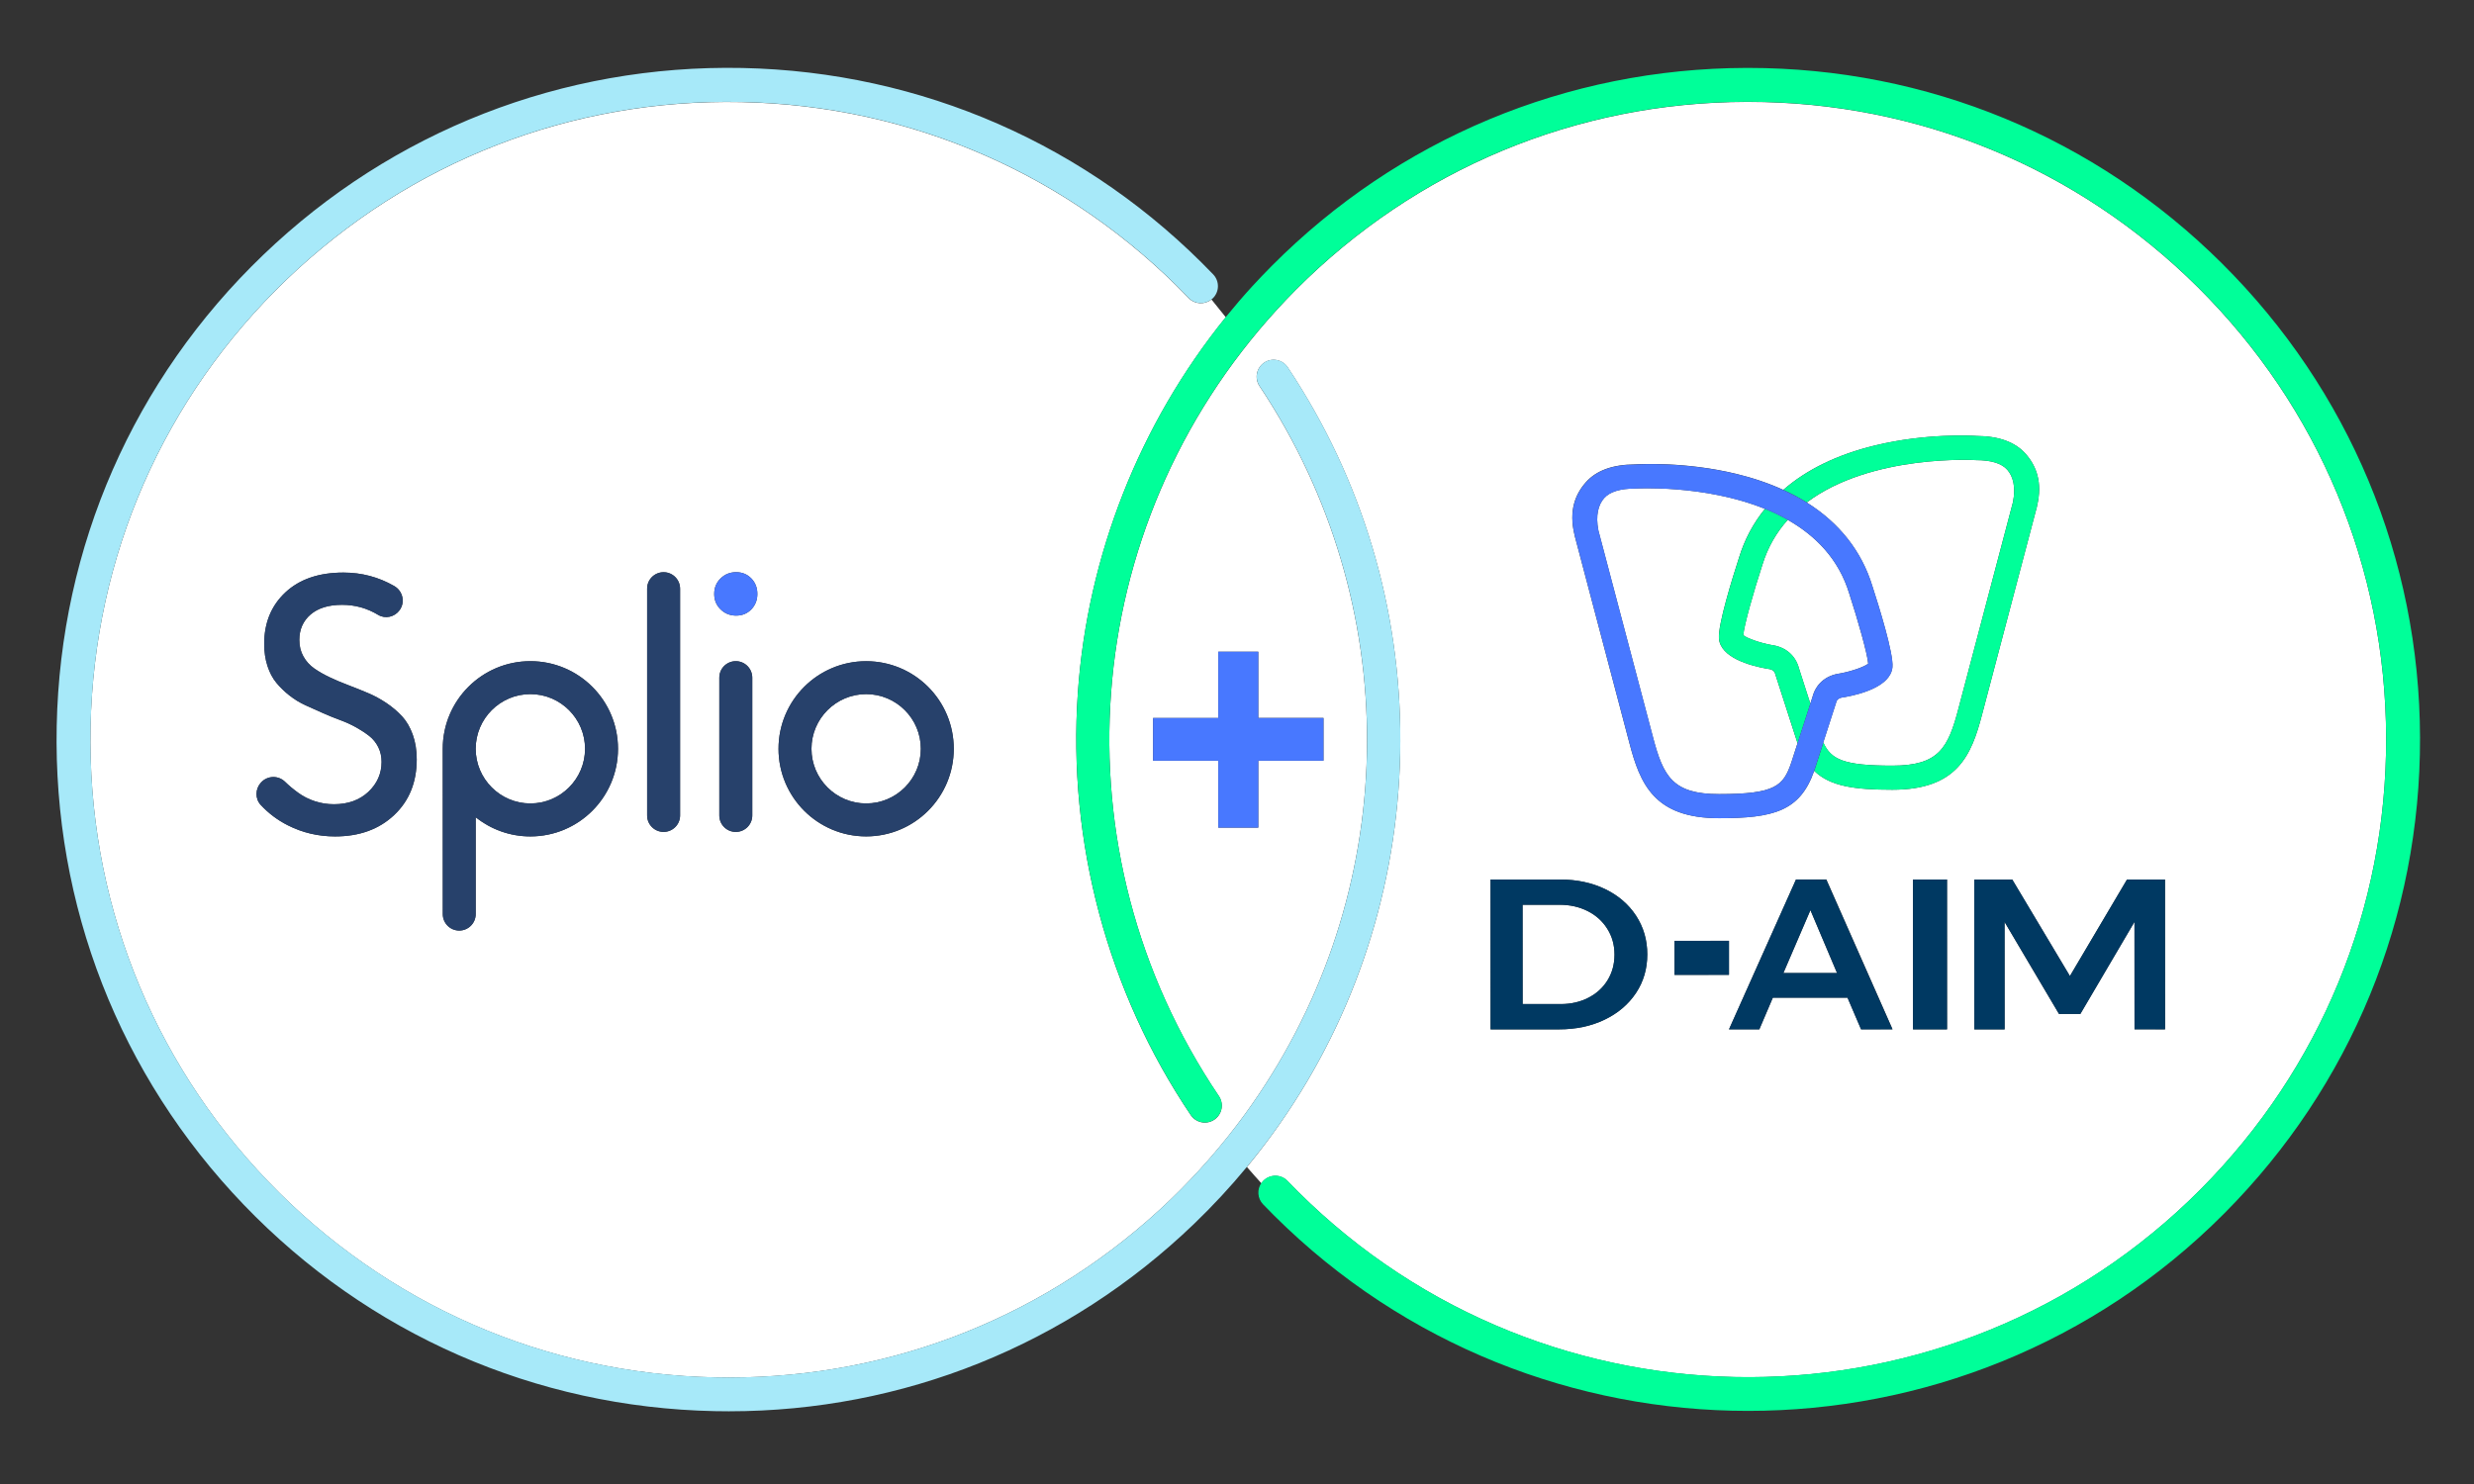
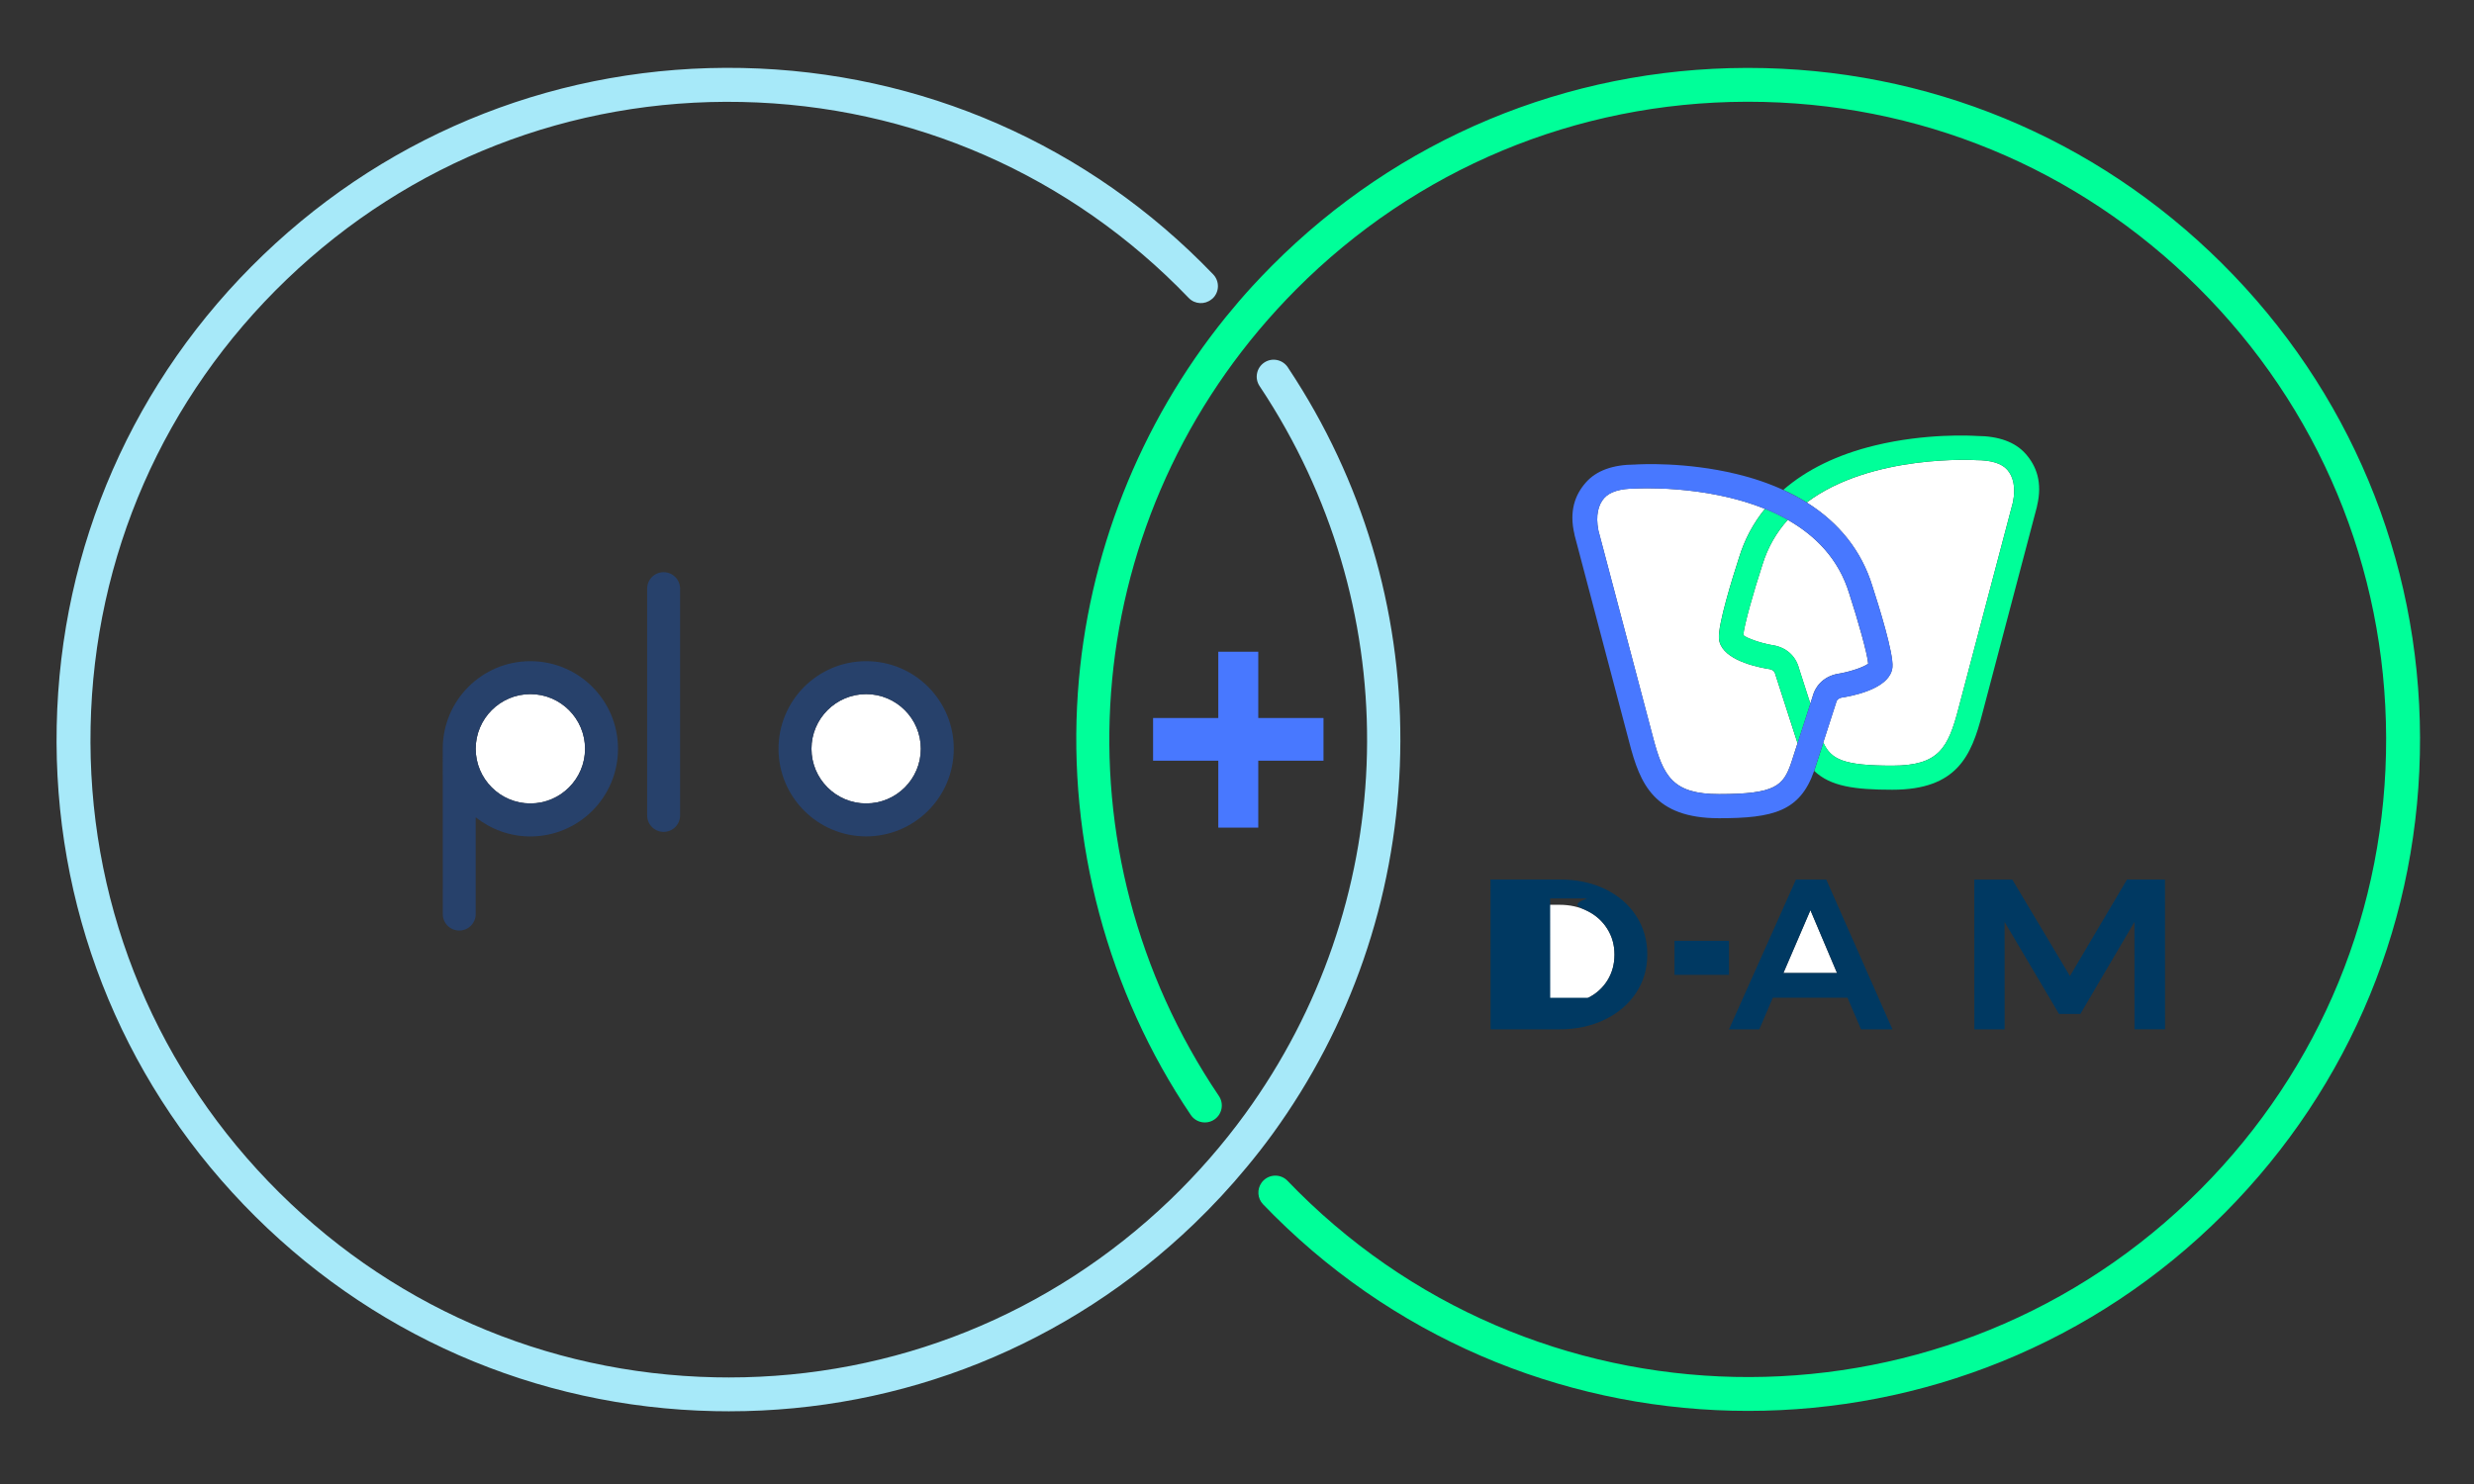
<svg xmlns="http://www.w3.org/2000/svg" version="1.1" id="Calque_1" x="0px" y="0px" viewBox="0 0 500 300" style="enable-background:new 0 0 500 300;" xml:space="preserve">
  <rect x="0" y="0" width="500" height="300" fill="#333333" stroke="none" />
  <style type="text/css">
	.st0{fill:#FFFFFF;}
	.st1{fill:#00FF99;}
	.st2{fill:#A7E9F9;}
	.st3{fill:#003962;}
	.st4{fill:#4878FF;}
	.st5{fill:#27416B;}
	.st6{fill:none;}
</style>
  <g>
    <path class="st0" d="M107.19,140.32c-6.09,0-11.05,4.96-11.05,11.05s4.96,11.05,11.05,11.05c6.09,0,11.05-4.96,11.05-11.05   S113.29,140.32,107.19,140.32z" />
    <path class="st0" d="M175.05,140.32c-6.09,0-11.05,4.95-11.05,11.05c0,6.1,4.96,11.05,11.05,11.05c6.09,0,11.05-4.95,11.05-11.05   C186.11,145.28,181.15,140.32,175.05,140.32z" />
    <path class="st0" d="M347.43,160.53c11.43,0,13.01-1.67,14.62-6.46l1.24-3.84c-0.05-0.13-0.1-0.26-0.14-0.4l-4.45-13.8   c0,0-0.18-0.71-1.42-0.82l-0.15-0.02c-3.48-0.62-9.38-2.25-9.73-6.08c-0.25-2.75,2.77-12.4,4.06-16.39   c1.12-3.66,2.88-6.95,5.23-9.85c-12.27-4.98-26.23-4.11-26.23-4.11c-3.02,0-5.13,0.65-6.27,1.94c-1.15,1.3-1.76,3.45-1.16,6.53   l11,41.66C336.15,156.99,338.05,160.53,347.43,160.53z" />
    <path class="st0" d="M352.32,128.41c0.75,0.63,3.32,1.54,5.63,1.97c3.08,0.4,4.98,2.28,5.63,4.76l2.29,7.11l0.44-1.36   c0.64-2.48,2.54-4.37,5.63-4.76c2.31-0.43,4.88-1.34,5.63-1.97c-0.14-1.89-2.04-8.67-3.85-14.23c-2.14-6.98-6.85-11.68-12.41-14.84   c-2.24,2.49-4.03,5.49-5.13,9.09C354.36,119.74,352.45,126.51,352.32,128.41z" />
-     <path class="st0" d="M260.22,238.75c0.71,0.74,1.43,1.47,2.16,2.2c50.41,50.14,132.21,49.92,182.34-0.49   c24.29-24.42,37.61-56.83,37.52-91.27s-13.59-66.78-38.01-91.07c-24.33-24.2-56.61-37.52-90.92-37.52c-0.12,0-0.24,0-0.36,0   c-34.44,0.09-66.78,13.59-91.07,38.01c-1.26,1.27-2.52,2.59-3.73,3.91c-40.4,44.12-45.26,109.53-11.81,159.07   c1.06,1.57,0.65,3.7-0.92,4.76c-1.57,1.06-3.7,0.65-4.76-0.92c-16.82-24.91-24.93-55.24-22.82-85.4   c1.93-27.72,12.48-54.37,29.89-75.9l-2.89-3.59c-1.37,1.1-3.37,1.01-4.61-0.28c-23.85-24.85-55.95-38.92-90.38-39.62   c-34.44-0.71-67.08,12.04-91.93,35.89C33.08,80.37,19.01,112.46,18.3,146.9c-0.7,34.43,12.04,67.08,35.89,91.93   c23.85,24.85,55.95,38.92,90.38,39.62c0.9,0.02,1.81,0.03,2.71,0.03c33.44,0,65.02-12.7,89.22-35.92   c5.56-5.34,10.65-11.18,15.14-17.36c30.65-42.2,32.89-98.23,5.71-142.75c-0.9-1.48-1.84-2.95-2.8-4.39   c-1.05-1.57-0.63-3.7,0.95-4.75c1.57-1.05,3.7-0.63,4.75,0.95c1.01,1.52,2.01,3.07,2.95,4.63c13.94,22.83,20.75,49.1,19.7,75.98   c-1.05,26.95-9.94,52.66-25.71,74.37c-1.65,2.27-3.38,4.5-5.18,6.68c0.95,1.1,1.92,2.2,2.91,3.28c0.13-0.18,0.28-0.36,0.44-0.52   C256.74,237.34,258.91,237.39,260.22,238.75z M79.65,164.78c-3.05,2.87-7.02,4.31-11.92,4.31c-3.4,0-6.59-0.75-9.55-2.25   c-2.08-1.05-3.91-2.42-5.48-4.12c-1.17-1.26-1.12-3.23,0.03-4.5l0.02-0.02c1.29-1.43,3.5-1.5,4.87-0.15   c0.76,0.75,1.65,1.49,2.67,2.23c1.02,0.74,2.14,1.3,3.37,1.7c1.22,0.4,2.5,0.6,3.84,0.6c2.85,0,5.17-0.84,6.96-2.51   c1.78-1.67,2.66-3.69,2.66-6.05c0-1.09-0.22-2.08-0.66-2.97c-0.44-0.89-1.04-1.64-1.8-2.24c-0.76-0.6-1.64-1.18-2.65-1.75   c-1.01-0.57-2.09-1.06-3.23-1.48c-1.15-0.42-2.32-0.9-3.52-1.43c-1.2-0.53-2.38-1.06-3.52-1.58c-1.15-0.52-2.22-1.18-3.23-1.97   c-1.01-0.79-1.89-1.65-2.65-2.57c-0.76-0.92-1.36-2.05-1.8-3.4c-0.44-1.35-0.66-2.84-0.66-4.47c0-4.26,1.43-7.72,4.28-10.4   c2.86-2.67,6.77-4.01,11.73-4.01c3.7,0,7.12,0.91,10.27,2.72c1.74,1,2.26,3.28,1.07,4.9c-1,1.36-2.88,1.81-4.32,0.93   c-2.23-1.35-4.67-2.03-7.29-2.03c-2.72,0-4.84,0.65-6.36,1.95c-1.51,1.3-2.28,3.02-2.28,5.15c0,1.25,0.27,2.36,0.82,3.33   c0.54,0.97,1.27,1.78,2.19,2.43c0.92,0.65,1.97,1.24,3.15,1.8c1.18,0.56,2.42,1.08,3.74,1.58c1.31,0.5,2.63,1.03,3.94,1.58   c1.32,0.56,2.56,1.23,3.74,2.02c1.18,0.79,2.23,1.68,3.15,2.67c0.92,0.99,1.65,2.22,2.19,3.72c0.54,1.5,0.81,3.17,0.81,5.03   C84.22,158.15,82.7,161.91,79.65,164.78z M107.19,169.09c-4.18,0-8.02-1.45-11.05-3.88v19.58c0,1.84-1.49,3.33-3.33,3.33   c-1.84,0-3.32-1.49-3.32-3.33c0,0-0.01-33.32-0.01-33.42c0-9.78,7.93-17.71,17.71-17.71c9.78,0,17.71,7.93,17.71,17.71   S116.98,169.09,107.19,169.09z M137.44,164.85c0,1.84-1.49,3.33-3.33,3.33c-1.84,0-3.33-1.49-3.33-3.33v-45.85   c0-1.84,1.49-3.32,3.33-3.32c1.84,0,3.33,1.49,3.33,3.32V164.85z M152.03,164.85c0,1.84-1.49,3.33-3.33,3.33   c-1.84,0-3.33-1.49-3.33-3.33v-27.86c0-1.84,1.49-3.33,3.33-3.33c1.84,0,3.33,1.49,3.33,3.33V164.85z M151.84,123.19   c-0.81,0.84-1.84,1.26-3.07,1.26c-1.23,0-2.28-0.42-3.14-1.26c-0.86-0.84-1.29-1.88-1.29-3.13c0-1.24,0.43-2.29,1.29-3.13   c0.86-0.84,1.9-1.26,3.14-1.26c1.23,0,2.25,0.42,3.07,1.26c0.81,0.84,1.22,1.88,1.22,3.13   C153.06,121.3,152.66,122.35,151.84,123.19z M175.05,169.09c-9.78,0-17.71-7.93-17.71-17.71c0-9.78,7.93-17.71,17.71-17.71   c9.78,0,17.71,7.93,17.71,17.71C192.77,161.15,184.84,169.09,175.05,169.09z M254.3,131.75v13.39h13.18v8.63H254.3v13.54h-8.08   v-13.54h-13.18v-8.63h13.18v-13.39H254.3z M338.42,190.2l11.01-0.01l0,6.88l-11.01,0.01L338.42,190.2z M376.13,208.08l-2.74-6.4   l-15.09,0l-2.73,6.4l-6.13,0l13.54-30.29l6.13,0l13.38,30.28L376.13,208.08z M386.62,208.09l-0.01-30.29l6.88,0l0.01,30.29   L386.62,208.09z M431.39,208.08l-0.01-21.72l-10.94,18.61l-4.32,0l-11-18.6l0.01,21.72l-6.12,0l-0.01-30.28l7.68,0l11.65,19.51   l11.54-19.51l7.68,0l0.01,30.28L431.39,208.08z M329.28,150.12l-11.07-41.95l-0.02-0.15c-1.15-4.79,0.16-8.1,2.31-10.53   c2.1-2.38,5.43-3.59,9.89-3.61c1.08-0.07,10.28-0.57,20.52,1.91c3.46,0.84,6.63,1.93,9.5,3.24c4.71-4.11,10.94-7.15,18.56-8.99   c10.24-2.48,19.44-1.98,20.52-1.91c4.46,0.02,7.79,1.23,9.89,3.61c2.15,2.43,3.46,5.74,2.31,10.53l-0.02,0.15l-11.07,41.95   c-2.17,8.36-5.04,15.28-18.15,15.28c-7.61,0-12.54-0.67-15.8-3.82c-2.85,8.18-8.26,9.57-19.21,9.57   C334.32,165.41,331.46,158.48,329.28,150.12z M301.24,177.8l14.05,0c3.38,0,6.4,0.64,9.08,1.92c2.67,1.28,4.76,3.08,6.28,5.39   c1.51,2.31,2.27,4.92,2.27,7.83c0,2.91-0.76,5.52-2.29,7.81s-3.64,4.09-6.35,5.39c-2.7,1.3-5.78,1.95-9.22,1.95l-13.81,0   L301.24,177.8z" />
    <path class="st0" d="M382.45,154.78c9.38,0,11.28-3.54,13.38-11.63l11-41.66c0.61-3.08,0-5.22-1.16-6.53   c-1.14-1.29-3.25-1.94-6.27-1.94c0,0-21.13-1.32-34.26,8.56c6.6,4.14,11.1,9.84,13.26,16.89c1.3,3.98,4.31,13.64,4.06,16.39   c-0.35,3.83-6.24,5.45-9.73,6.08l-0.15,0.02c-1.24,0.11-1.42,0.82-1.42,0.82l-2.68,8.31C370.04,153.53,372.56,154.78,382.45,154.78   z" />
    <path class="st0" d="M307.72,202.98l7.72,0c2.06,0,3.92-0.43,5.57-1.28c1.66-0.85,2.95-2.03,3.88-3.55c0.93-1.51,1.4-3.24,1.4-5.17   c0-1.93-0.48-3.67-1.45-5.21c-0.97-1.54-2.29-2.74-3.98-3.59c-1.69-0.85-3.58-1.27-5.67-1.27l-7.48,0L307.72,202.98z" />
    <polygon class="st0" points="360.42,196.71 371.27,196.71 365.89,183.99  " />
    <path class="st1" d="M449.06,53.25c-25.63-25.49-59.62-39.52-95.75-39.52c-0.12,0-0.25,0-0.38,0   c-36.27,0.1-70.33,14.31-95.91,40.03c-1.33,1.34-2.65,2.72-3.93,4.11c-1.85,2.02-3.64,4.11-5.36,6.23   c-17.41,21.53-27.96,48.18-29.89,75.9c-2.1,30.16,6,60.49,22.82,85.4c1.06,1.57,3.19,1.98,4.76,0.92c1.57-1.06,1.98-3.19,0.92-4.76   c-33.45-49.54-28.6-114.95,11.81-159.07c1.21-1.32,2.47-2.64,3.73-3.91c24.29-24.42,56.63-37.92,91.07-38.01c0.12,0,0.24,0,0.36,0   c34.31,0,66.58,13.32,90.92,37.52c24.42,24.29,37.92,56.63,38.01,91.07s-13.23,66.86-37.52,91.27   c-50.14,50.41-131.94,50.63-182.34,0.49c-0.73-0.73-1.45-1.46-2.16-2.2c-1.31-1.37-3.48-1.41-4.85-0.1   c-0.17,0.16-0.32,0.34-0.44,0.52c-0.91,1.31-0.81,3.13,0.34,4.32c0.75,0.78,1.5,1.55,2.27,2.31c26.45,26.31,61.1,39.45,95.76,39.45   c34.89,0,69.79-13.33,96.28-39.97c25.58-25.72,39.61-59.86,39.51-96.13C489,112.9,474.78,78.83,449.06,53.25z" />
    <path class="st2" d="M257.2,229.22c15.76-21.71,24.65-47.42,25.71-74.37c1.05-26.88-5.76-53.15-19.7-75.98   c-0.95-1.55-1.94-3.11-2.95-4.63c-1.05-1.57-3.18-2-4.75-0.95c-1.57,1.05-2,3.18-0.95,4.75c0.96,1.44,1.9,2.92,2.8,4.39   c27.18,44.52,24.94,100.55-5.71,142.75c-4.49,6.18-9.59,12.02-15.14,17.36c-24.2,23.23-55.78,35.92-89.22,35.92   c-0.9,0-1.8-0.01-2.71-0.03c-34.43-0.7-66.53-14.78-90.38-39.62c-23.85-24.85-36.6-57.49-35.89-91.93   c0.7-34.43,14.77-66.53,39.62-90.38c24.85-23.85,57.48-36.6,91.93-35.89c34.43,0.7,66.53,14.77,90.38,39.62   c1.24,1.29,3.24,1.39,4.61,0.28c0.08-0.06,0.16-0.11,0.24-0.19c1.37-1.31,1.41-3.48,0.1-4.85c-25.12-26.17-58.92-40.99-95.19-41.73   c-36.26-0.72-70.65,12.68-96.81,37.8c-26.17,25.12-40.99,58.92-41.73,95.19c-0.74,36.26,12.68,70.65,37.8,96.81   s58.92,40.99,95.19,41.73c0.95,0.02,1.9,0.03,2.85,0.03c35.21,0,68.48-13.37,93.96-37.83c3.81-3.66,7.41-7.54,10.76-11.6   C253.81,233.72,255.55,231.49,257.2,229.22z" />
-     <path class="st3" d="M315.06,208.09c3.44,0,6.52-0.65,9.22-1.95c2.7-1.3,4.82-3.09,6.35-5.39s2.29-4.9,2.29-7.81   c0-2.91-0.76-5.52-2.27-7.83c-1.51-2.31-3.61-4.1-6.28-5.39c-2.67-1.28-5.7-1.92-9.08-1.92l-14.05,0l0.01,30.29L315.06,208.09z    M320.87,184.18c1.69,0.85,3.02,2.05,3.98,3.59c0.97,1.54,1.45,3.28,1.45,5.21c0,1.93-0.47,3.66-1.4,5.17   c-0.93,1.52-2.23,2.7-3.88,3.55c-1.66,0.85-3.52,1.28-5.57,1.28l-7.72,0l-0.01-20.08l7.48,0   C317.29,182.9,319.18,183.33,320.87,184.18z" />
+     <path class="st3" d="M315.06,208.09c3.44,0,6.52-0.65,9.22-1.95c2.7-1.3,4.82-3.09,6.35-5.39s2.29-4.9,2.29-7.81   c0-2.91-0.76-5.52-2.27-7.83c-1.51-2.31-3.61-4.1-6.28-5.39c-2.67-1.28-5.7-1.92-9.08-1.92l-14.05,0l0.01,30.29L315.06,208.09z    M320.87,184.18c1.69,0.85,3.02,2.05,3.98,3.59c0.97,1.54,1.45,3.28,1.45,5.21c0,1.93-0.47,3.66-1.4,5.17   c-0.93,1.52-2.23,2.7-3.88,3.55l-7.72,0l-0.01-20.08l7.48,0   C317.29,182.9,319.18,183.33,320.87,184.18z" />
    <rect x="338.42" y="190.19" class="st3" width="11.01" height="6.88" />
    <path class="st3" d="M362.97,177.8l-13.54,30.29l6.13,0l2.73-6.4l15.09,0l2.74,6.4l6.35,0l-13.38-30.28L362.97,177.8z    M360.42,196.71l5.47-12.72l5.39,12.72L360.42,196.71z" />
-     <rect x="386.62" y="177.8" class="st3" width="6.88" height="30.29" />
    <polygon class="st3" points="429.87,177.8 418.34,197.31 406.69,177.81 399.01,177.81 399.02,208.09 405.14,208.09 405.13,186.37    416.13,204.97 420.45,204.97 431.38,186.37 431.39,208.08 437.56,208.08 437.55,177.8  " />
    <path class="st1" d="M399.4,93.02c3.02,0,5.13,0.65,6.27,1.94c1.15,1.3,1.76,3.45,1.16,6.53l-11,41.66   c-2.1,8.09-4,11.63-13.38,11.63c-9.88,0-12.4-1.25-13.94-4.69l-1.77,5.49c-0.03,0.09-0.06,0.17-0.09,0.25   c3.26,3.15,8.2,3.82,15.8,3.82c13.11,0,15.97-6.92,18.15-15.28l11.07-41.95l0.02-0.15c1.15-4.79-0.16-8.1-2.31-10.53   c-2.1-2.38-5.43-3.59-9.89-3.61c-1.08-0.07-10.28-0.57-20.52,1.91c-7.62,1.84-13.84,4.89-18.56,8.99c1.68,0.77,3.26,1.61,4.73,2.53   C378.27,91.69,399.4,93.02,399.4,93.02z" />
    <path class="st1" d="M347.41,129.11c0.35,3.83,6.24,5.45,9.73,6.08l0.15,0.02c1.24,0.11,1.42,0.82,1.42,0.82l4.45,13.8   c0.05,0.14,0.1,0.27,0.14,0.4l2.58-7.99l-2.29-7.11c-0.64-2.48-2.54-4.37-5.63-4.76c-2.31-0.43-4.88-1.34-5.63-1.97   c0.14-1.89,2.04-8.67,3.85-14.23c1.11-3.61,2.9-6.6,5.13-9.09c-1.48-0.84-3.03-1.58-4.6-2.21c-2.35,2.9-4.11,6.19-5.23,9.85   C350.18,116.7,347.16,126.36,347.41,129.11z" />
    <path class="st4" d="M347.43,165.41c10.95,0,16.36-1.39,19.21-9.57c0.03-0.08,0.06-0.16,0.09-0.25l1.77-5.49l2.68-8.31   c0,0,0.18-0.71,1.42-0.82l0.15-0.02c3.48-0.62,9.38-2.25,9.73-6.08c0.25-2.75-2.77-12.4-4.06-16.39   c-2.16-7.05-6.67-12.75-13.26-16.89c-1.47-0.93-3.06-1.77-4.73-2.53c-2.88-1.32-6.04-2.41-9.5-3.24   c-10.24-2.48-19.44-1.98-20.52-1.91c-4.46,0.02-7.79,1.23-9.89,3.61c-2.15,2.43-3.46,5.74-2.31,10.53l0.02,0.15l11.07,41.95   C331.46,158.48,334.32,165.41,347.43,165.41z M334.05,148.9l-11-41.66c-0.61-3.08,0-5.22,1.16-6.53c1.14-1.29,3.25-1.94,6.27-1.94   c0,0,13.95-0.87,26.23,4.11c1.57,0.64,3.12,1.37,4.6,2.21c5.55,3.16,10.26,7.86,12.41,14.84c1.81,5.56,3.72,12.34,3.85,14.23   c-0.75,0.63-3.32,1.54-5.63,1.97c-3.08,0.4-4.98,2.28-5.63,4.76l-0.44,1.36l-2.58,7.99l-1.24,3.84c-1.61,4.79-3.19,6.46-14.62,6.46   C338.05,160.53,336.15,156.99,334.05,148.9z" />
-     <path class="st4" d="M148.78,115.67c-1.23,0-2.28,0.42-3.14,1.26c-0.86,0.84-1.29,1.88-1.29,3.13c0,1.25,0.43,2.29,1.29,3.13   c0.86,0.84,1.9,1.26,3.14,1.26c1.23,0,2.25-0.42,3.07-1.26c0.81-0.84,1.22-1.88,1.22-3.13c0-1.24-0.41-2.29-1.22-3.13   C151.03,116.09,150.01,115.67,148.78,115.67z" />
    <path class="st5" d="M175.05,133.66c-9.78,0-17.71,7.93-17.71,17.71c0,9.78,7.93,17.71,17.71,17.71c9.78,0,17.71-7.93,17.71-17.71   C192.77,141.59,184.84,133.66,175.05,133.66z M175.05,162.42c-6.09,0-11.05-4.95-11.05-11.05c0-6.09,4.96-11.05,11.05-11.05   c6.09,0,11.05,4.95,11.05,11.05C186.11,157.47,181.15,162.42,175.05,162.42z" />
-     <path class="st5" d="M81.22,144.78c-0.92-0.99-1.97-1.88-3.15-2.67c-1.18-0.79-2.42-1.47-3.74-2.02c-1.31-0.56-2.63-1.08-3.94-1.58   c-1.32-0.5-2.57-1.02-3.74-1.58c-1.18-0.56-2.23-1.15-3.15-1.8c-0.92-0.65-1.65-1.45-2.19-2.43c-0.54-0.97-0.82-2.08-0.82-3.33   c0-2.13,0.76-3.84,2.28-5.15c1.52-1.3,3.64-1.95,6.36-1.95c2.62,0,5.06,0.68,7.29,2.03c1.44,0.87,3.33,0.43,4.32-0.93   c1.19-1.62,0.67-3.9-1.07-4.9c-3.15-1.81-6.58-2.72-10.27-2.72c-4.96,0-8.87,1.34-11.73,4.01c-2.86,2.67-4.28,6.14-4.28,10.4   c0,1.63,0.22,3.12,0.66,4.47c0.44,1.35,1.04,2.48,1.8,3.4c0.76,0.92,1.64,1.77,2.65,2.57c1.01,0.79,2.09,1.45,3.23,1.97   c1.14,0.52,2.32,1.04,3.52,1.58c1.2,0.53,2.37,1.01,3.52,1.43c1.14,0.42,2.22,0.91,3.23,1.48c1.01,0.56,1.89,1.15,2.65,1.75   c0.76,0.6,1.36,1.35,1.8,2.24c0.44,0.9,0.66,1.89,0.66,2.97c0,2.36-0.89,4.37-2.66,6.05c-1.78,1.68-4.1,2.51-6.96,2.51   c-1.34,0-2.62-0.2-3.84-0.6c-1.22-0.39-2.35-0.96-3.37-1.7c-1.02-0.74-1.91-1.48-2.67-2.23c-1.37-1.35-3.59-1.28-4.87,0.15   l-0.02,0.02c-1.15,1.27-1.2,3.25-0.03,4.5c1.58,1.7,3.4,3.07,5.48,4.12c2.97,1.5,6.16,2.25,9.55,2.25c4.9,0,8.87-1.44,11.92-4.31   c3.05-2.87,4.57-6.62,4.57-11.26c0-1.86-0.27-3.53-0.81-5.03C82.86,147,82.14,145.76,81.22,144.78z" />
    <path class="st5" d="M107.19,133.66c-9.78,0-17.71,7.93-17.71,17.71c0,0.1,0.01,33.42,0.01,33.42c0,1.84,1.49,3.33,3.32,3.33   c1.84,0,3.33-1.49,3.33-3.33v-19.58c3.03,2.42,6.87,3.88,11.05,3.88c9.78,0,17.71-7.93,17.71-17.71S116.98,133.66,107.19,133.66z    M107.19,162.42c-6.09,0-11.05-4.96-11.05-11.05s4.96-11.05,11.05-11.05c6.09,0,11.05,4.96,11.05,11.05   S113.29,162.42,107.19,162.42z" />
    <path class="st5" d="M134.12,115.67c-1.84,0-3.33,1.49-3.33,3.32v45.85c0,1.84,1.49,3.33,3.33,3.33c1.84,0,3.33-1.49,3.33-3.33   v-45.85C137.44,117.16,135.95,115.67,134.12,115.67z" />
-     <path class="st5" d="M148.71,133.66c-1.84,0-3.33,1.49-3.33,3.33v27.86c0,1.84,1.49,3.33,3.33,3.33c1.84,0,3.33-1.49,3.33-3.33   v-27.86C152.03,135.15,150.54,133.66,148.71,133.66z" />
    <polygon class="st4" points="246.22,145.15 233.04,145.15 233.04,153.78 246.22,153.78 246.22,167.31 254.3,167.31 254.3,153.78    267.48,153.78 267.48,145.15 254.3,145.15 254.3,131.75 246.22,131.75  " />
  </g>
</svg>